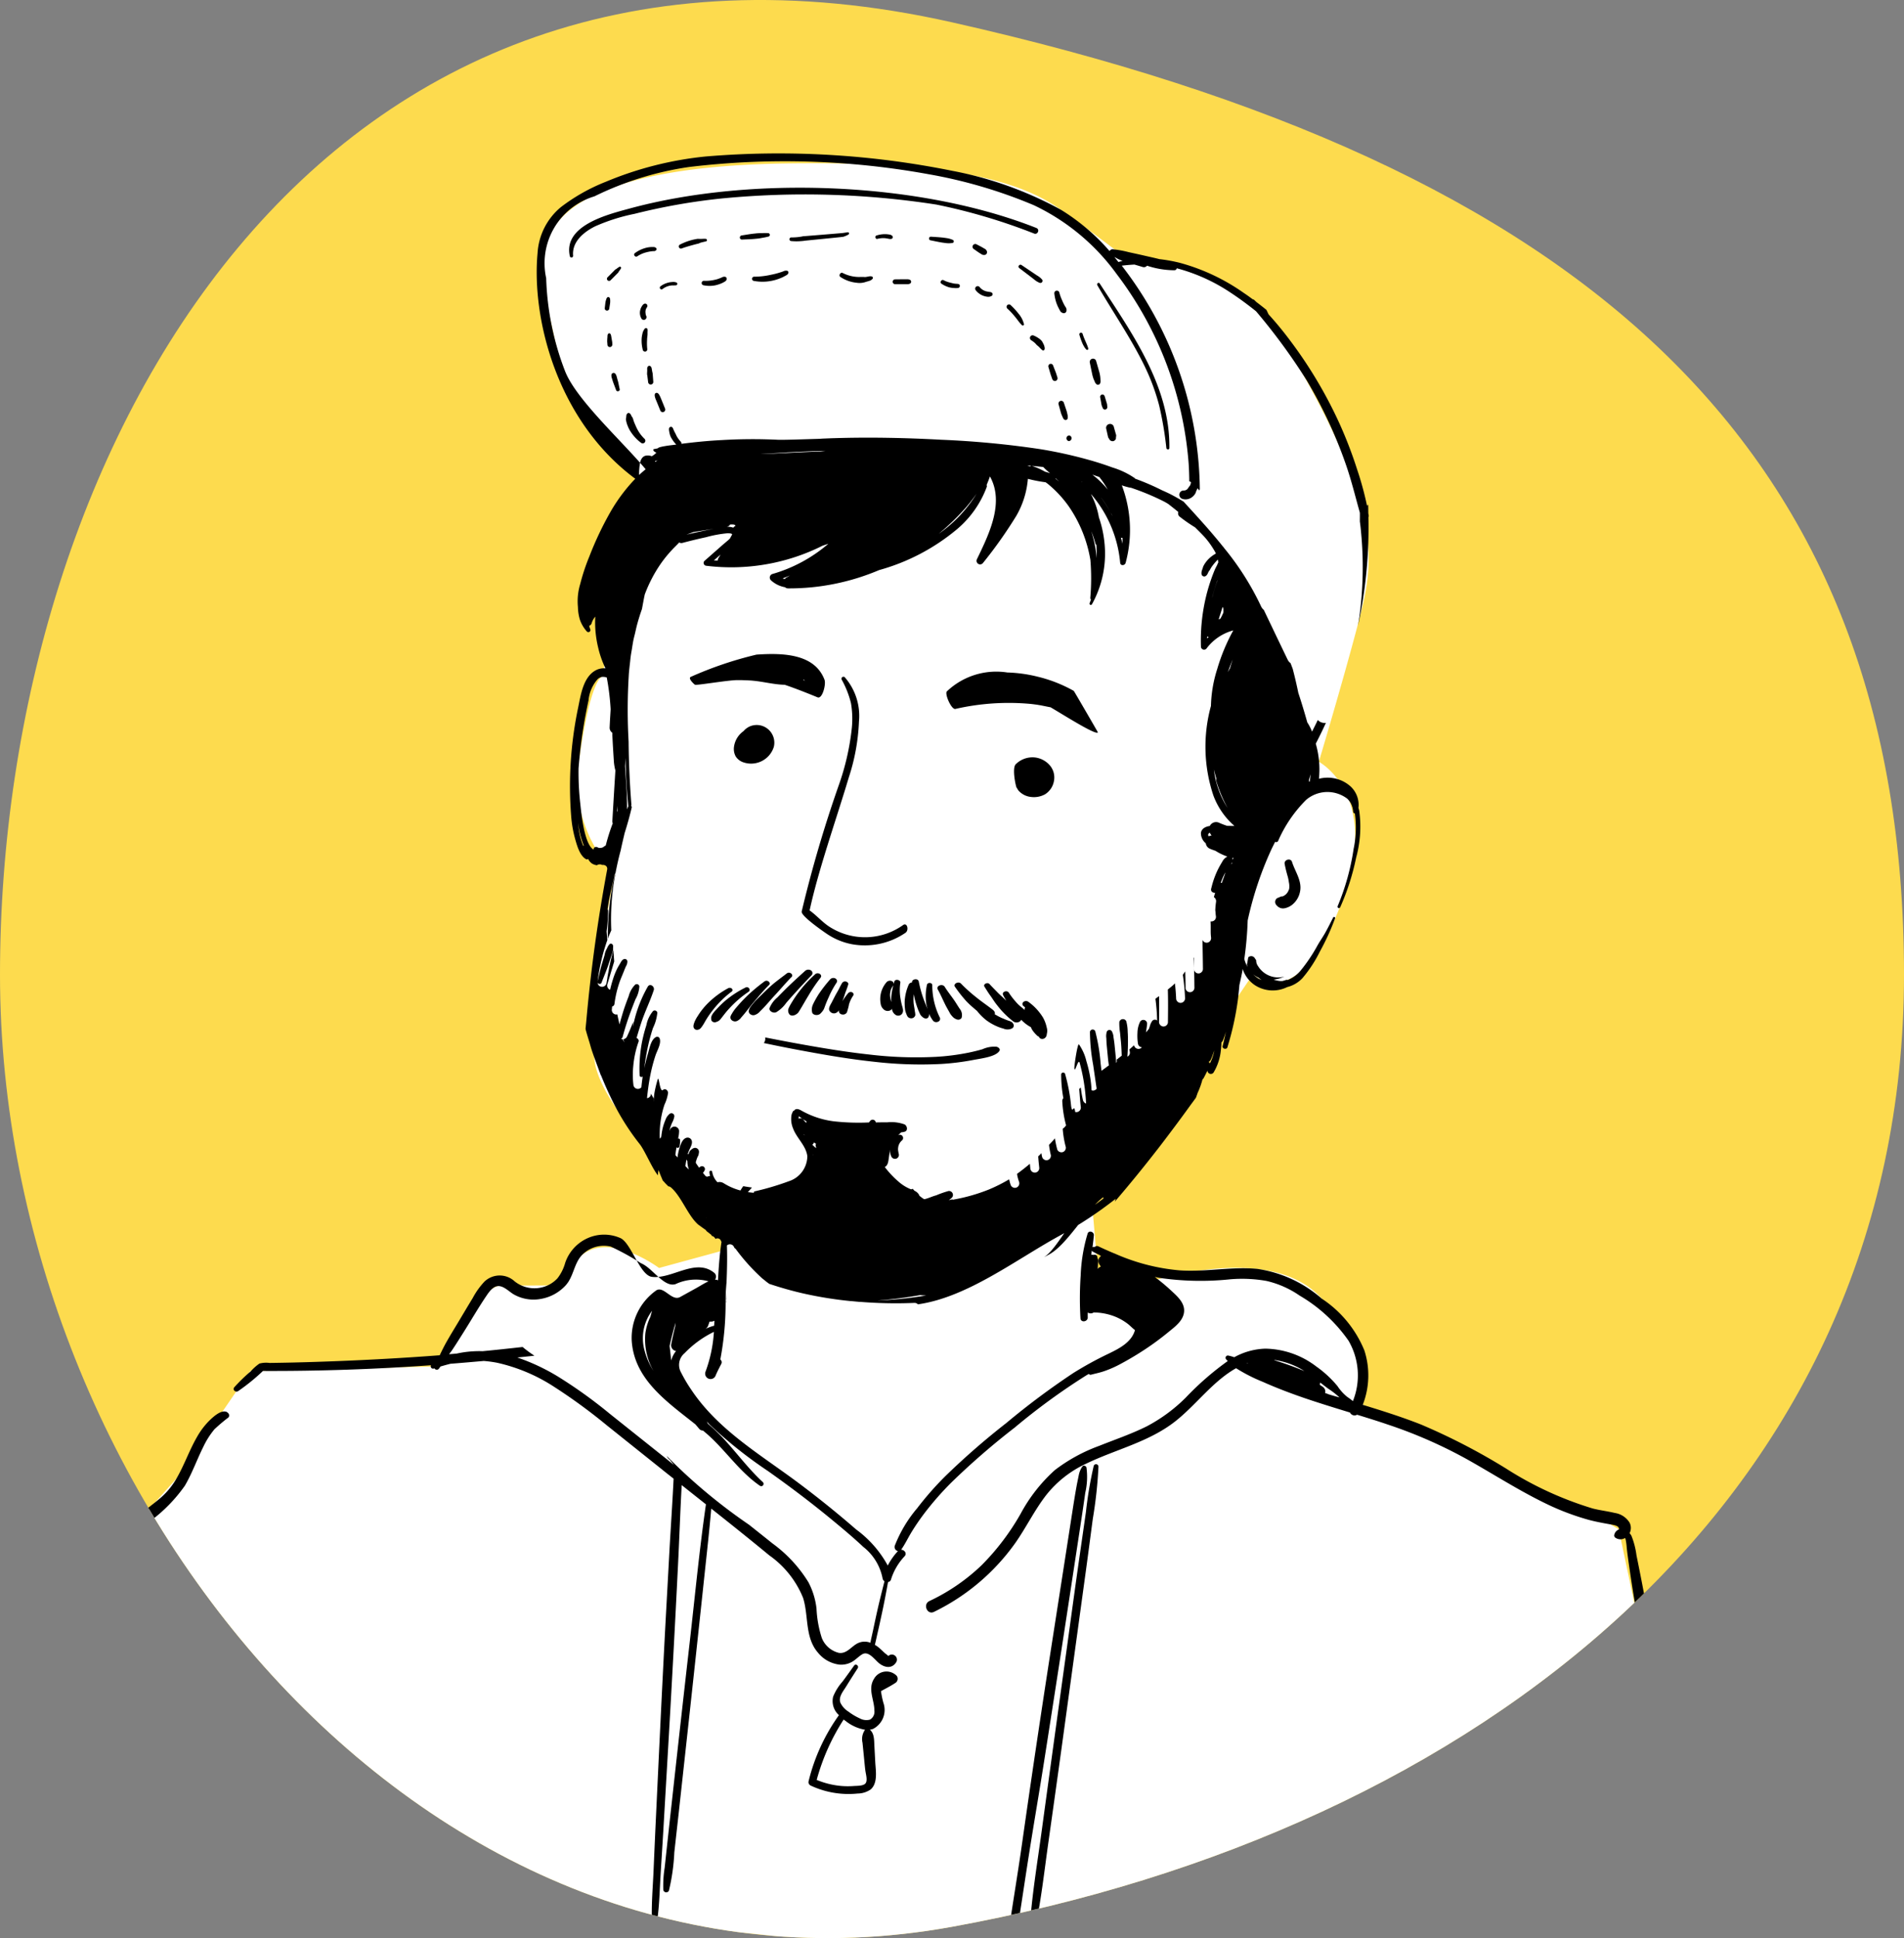
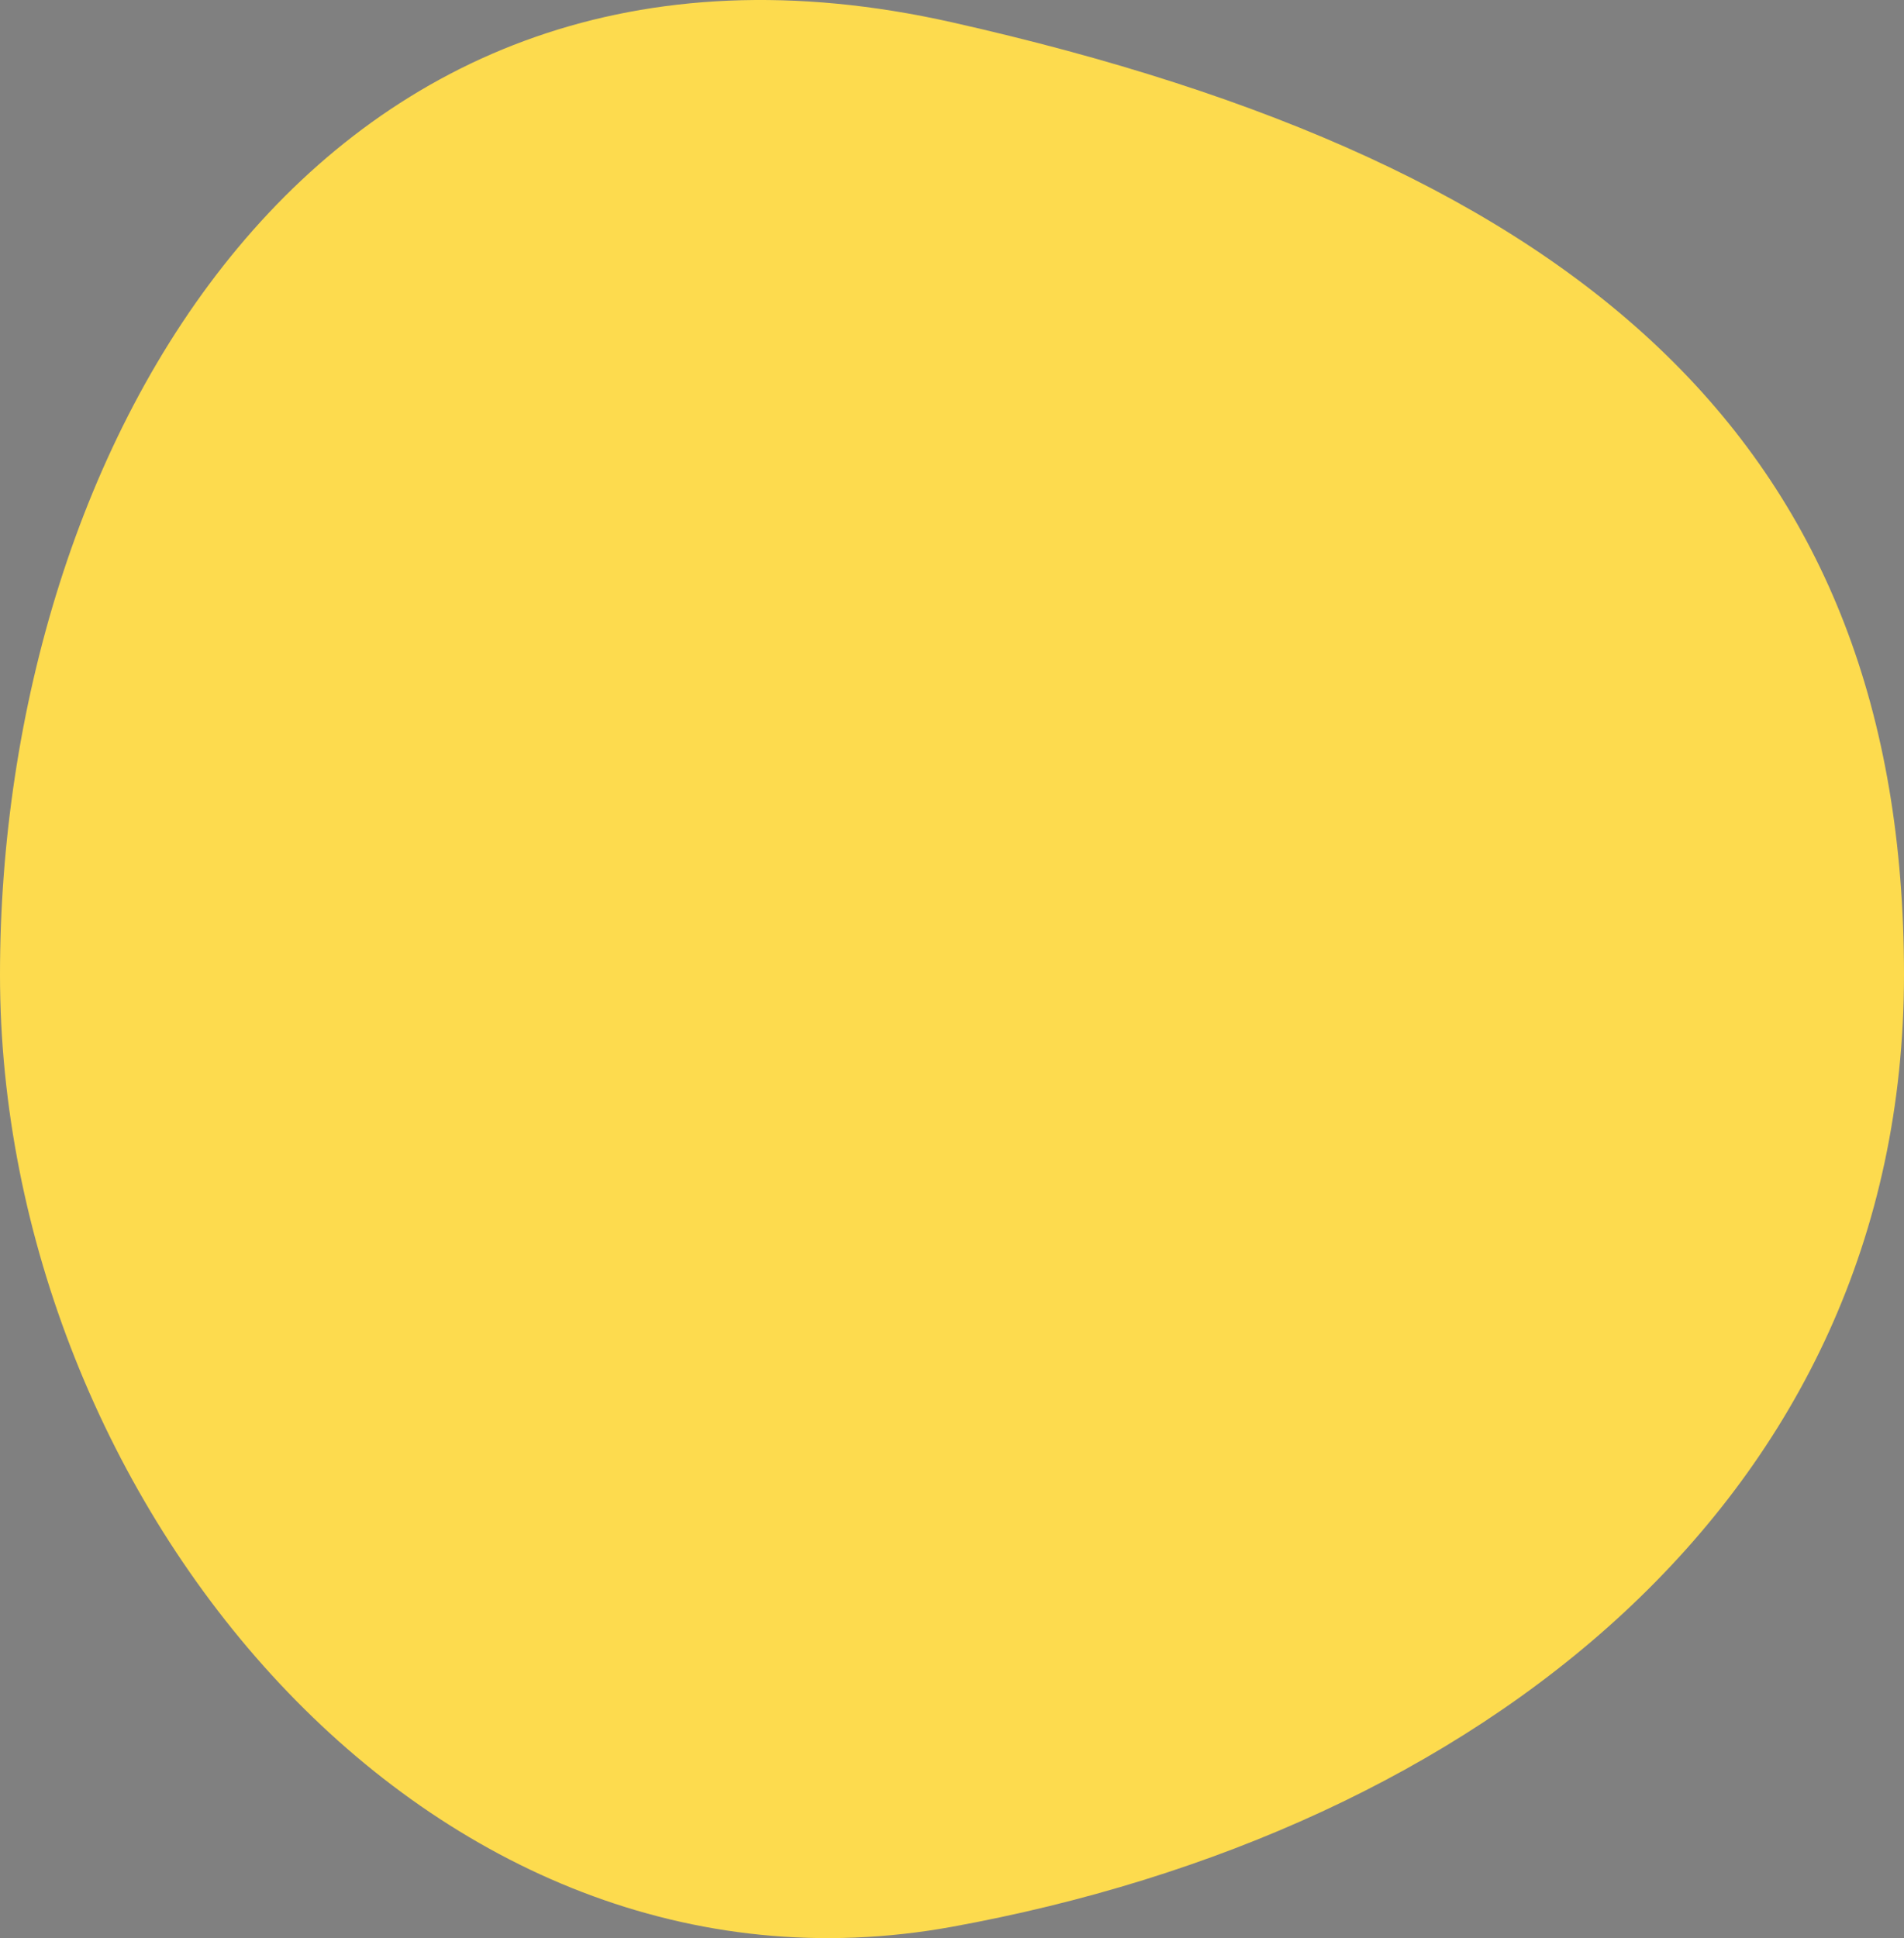
<svg xmlns="http://www.w3.org/2000/svg" width="120" height="122.12">
  <rect width="100%" height="100%" fill="#808080" stroke="none" />
  <defs>
    <clipPath id="member-jordan">
-       <path d="M60 0c40 9 60 26.863 60 60s-27 54-60 60S0 93.137 0 60 20-9 60 0Z" transform="translate(1165 4732)" fill="#fddb4e" />
-     </clipPath>
+       </clipPath>
  </defs>
  <path d="M60 1.406c40 9 60 26.863 60 60s-27 54-60 60-60-26.863-60-60 20-69 60-60Z" fill="#fddb4e" />
  <g transform="translate(-1165 -4730.594)" clip-path="url(#member-jordan)">
    <g>
      <path d="M1168 4838.622c.069-.743 5.327-11.737 5.327-11.737l2.81-3.146 4.634-6.753 11.96-.3s2.254-5.153 3.972-5.109 3.959-.006 3.959-.006-.489-.692 1.019-1.9c1.821-1.459 4.855.818 4.855.818l4.1-1.119-.184-1.979s-7.648-6.389-7.995-10.086 1.283-11.678 1.283-11.678a8.377 8.377 0 0 1-2.208-7.38c.7-4.842 1.383-4.992 1.383-4.992l.917-3.7.659-4.431.759-4.623s-4.234-3.684-5.284-8.523-1.428-5.065-.043-7.087 5.3-3.907 15.043-4.005 14.227 1.027 16.875 2.913 4.624 3.451 4.624 3.451 5.869-1.74 10.853 7.281 4.169 11.956 3.242 15.481-2.44 8.581-2.44 8.581 4.1 2.157 1.329 9.145-5.478 4.243-5.478 4.243l-6.393 9.392-3.853 3.886.46 5.289 2.7.993s8.013-2.884 11.405.864 2.6 6.7 2.6 6.7 6.952 3.359 8.12 4.216 4.34 1.649 5.059 1.965 2.951 1.67 2.951 1.67l5.312 25.048s-17.128 4.407-56.72.748-47.612-14.13-47.612-14.13Z" fill="#fff" />
      <path d="M1212.514 4748.295a2.963 2.963 0 0 0 1.691-.181 2.133 2.133 0 0 0 .246-.117c.084-.048.2-.092.231-.188a.117.117 0 0 0-.062-.153.389.389 0 0 0-.258.038 5.222 5.222 0 0 1-.759.211 4.947 4.947 0 0 1-1.056.124.134.134 0 0 0-.033.266Zm.938-2.8a.111.111 0 0 0-.028-.211 4.111 4.111 0 0 0-.415 0 3.273 3.273 0 0 0-.431.025c-.28.027-.558.078-.836.121a.13.13 0 0 0 .035.258c.282-.013.566-.018.846-.048a2.957 2.957 0 0 0 .41-.058 4.247 4.247 0 0 0 .419-.087Zm-2.957 2.58c-.051.023-.1.043-.157.063a1.751 1.751 0 0 1-.3.089 2.534 2.534 0 0 1-.655.062.141.141 0 0 0-.038.28 1.84 1.84 0 0 0 .75 0 2.322 2.322 0 0 0 .366-.117 1.355 1.355 0 0 0 .162-.081c.073-.041.14-.075.17-.158a.132.132 0 0 0-.1-.18.3.3 0 0 0-.198.042Zm10.439-2.449c.036.006.071.013.107.021a.412.412 0 0 0 .131 0 .112.112 0 0 0 .053-.2l-.047-.034a.264.264 0 0 0-.094-.033 1.357 1.357 0 0 0-.108-.019 1.6 1.6 0 0 0-.259-.012 1.737 1.737 0 0 0-.48.086c-.117.038-.064.242.057.211a1.575 1.575 0 0 1 .423-.048 1.753 1.753 0 0 1 .217.028Zm-5.226.138c.058-.012 2.389-.234 2.445-.252a1.723 1.723 0 0 0 .313-.134c.073-.039.052-.162-.04-.148l-.314.046c-.054.008-2.388.2-2.442.2s-.106.017-.158.026a3.472 3.472 0 0 1-.627.052.118.118 0 0 0-.129.1.116.116 0 0 0 .1.129 3.563 3.563 0 0 0 .685 0 1.564 1.564 0 0 0 .167-.019Zm16.084 4.376a.409.409 0 0 0 .087.123.5.5 0 0 0 .1.052.17.17 0 0 0 .171-.021.179.179 0 0 0 .066-.16.465.465 0 0 0 0-.064.341.341 0 0 0-.064-.136l-.037-.06-.009-.016-.009-.015a2.9 2.9 0 0 1-.132-.269c-.039-.089-.079-.177-.113-.268a6.898 6.898 0 0 1-.046-.132l-.022-.075-.007-.022a1.043 1.043 0 0 1-.008-.031.161.161 0 1 0-.319.044 2.746 2.746 0 0 0 .146.638 3.061 3.061 0 0 0 .126.281c.022.044.046.088.07.131Zm-9.5-1.935a.283.283 0 0 0-.108-.014h-.332l-.456.005a.156.156 0 0 0-.133.174.16.16 0 0 0 .174.132h.776a.346.346 0 0 0 .133-.035.134.134 0 0 0 0-.244Zm2.76-2.494a1.489 1.489 0 0 0-.344-.106c-.112-.016-.225-.035-.338-.046-.232-.022-.465-.035-.7-.051a.115.115 0 0 0-.03.227c.228.046.456.095.685.135.112.019.226.031.338.046a1.5 1.5 0 0 0 .36-.012.1.1 0 0 0 .025-.193Zm1.972.947h.037a.174.174 0 0 0 .136-.237.276.276 0 0 0-.109-.138l-.1-.056a4.584 4.584 0 0 0-.147-.085l-.31-.161a.173.173 0 0 0-.174.294l.286.2c.046.033.095.062.143.092l.072.046a.256.256 0 0 0 .162.045Zm-21.022-.222c.051-.008.1-.013.155-.017h.082a.259.259 0 0 0 .095-.041.111.111 0 0 0 0-.174.283.283 0 0 0-.179-.045c-.06 0-.121 0-.182.005a1.665 1.665 0 0 0-.349.071 2.039 2.039 0 0 0-.607.306c-.132.1.018.288.152.2a1.814 1.814 0 0 1 .536-.241 2.98 2.98 0 0 1 .293-.064Zm20.933 2.78a1.024 1.024 0 0 0 .272.073.415.415 0 0 0 .31-.064.119.119 0 0 0-.025-.2c.025.015-.016-.01-.02-.011a.2.2 0 0 0-.053-.017.444.444 0 0 1-.052-.008l-.111-.019c-.037-.005-.073-.015-.11-.022-.02 0 .028.009 0 0l-.025-.008-.056-.02a.949.949 0 0 1-.1-.048l-.023-.013c.012.007.016.01 0 0l-.049-.033a.972.972 0 0 1-.087-.072l-.019-.018c.01.01.012.012 0 0l-.043-.05a.158.158 0 1 0-.252.192 1.111 1.111 0 0 0 .439.338Zm-2.09-.512a1.373 1.373 0 0 0 .256.035 1.184 1.184 0 0 0 .285 0 .134.134 0 0 0 .109-.11.136.136 0 0 0-.008-.066.126.126 0 0 0-.1-.077c-.082-.013-.166-.011-.248-.024s-.149-.034-.235-.054a2.468 2.468 0 0 1-.209-.061 1.854 1.854 0 0 1-.229-.1c-.131-.066-.255.141-.131.222a1.725 1.725 0 0 0 .506.235Zm8.552 3.832c.028.036.056.083.1.1a.066.066 0 0 0 .089-.05.249.249 0 0 0-.027-.125c-.015-.042-.027-.085-.044-.125-.033-.08-.069-.158-.1-.236a4.3 4.3 0 0 1-.187-.481.106.106 0 0 0-.138-.056.108.108 0 0 0-.057.138 4.416 4.416 0 0 0 .173.495 1.931 1.931 0 0 0 .122.241 1.01 1.01 0 0 0 .065.099Zm-3.07-7.574c-7.362-2.919-18.016-3.317-25.679-1.22-1.326.362-4.165 1.052-3.734 2.991a.104.104 0 0 0 .206-.028c-.079-.887.681-1.5 1.4-1.855a11.933 11.933 0 0 1 2.475-.783 38.77 38.77 0 0 1 5.517-.97 54.15 54.15 0 0 1 13.512.389 36.731 36.731 0 0 1 6.154 1.825c.223.09.372-.259.145-.349Zm-11.347 3.447a1.209 1.209 0 0 0 .536-.034c.083-.031.172-.048.255-.078a.425.425 0 0 0 .226-.139.091.091 0 0 0-.036-.138c-.149-.056-.325.042-.48.028s-.3.005-.452-.005a2.287 2.287 0 0 1-.913-.246c-.145-.076-.286.159-.147.249a2.22 2.22 0 0 0 1.007.363Zm8.813 48.138a1.809 1.809 0 0 0-.873.159c-.284.082-.575.153-.871.214a14.44 14.44 0 0 1-2.048.264 24.627 24.627 0 0 1-4.165-.139c-1.441-.155-2.871-.391-4.293-.645-.775-.139-1.548-.288-2.319-.439a.445.445 0 0 1-.083.354q1.16.247 2.329.464c1.526.285 3.063.549 4.614.715a25.452 25.452 0 0 0 4.243.139 15.609 15.609 0 0 0 1.99-.247c.515-.1 1.447-.2 1.675-.582.063-.103-.046-.23-.203-.257Zm-24.44-47.233c-.092-.013-.129.082-.149.153a1.061 1.061 0 0 0-.048.191l-.041.346a.143.143 0 1 0 .284.038l.052-.344a1.187 1.187 0 0 0 .005-.2c-.005-.071-.015-.172-.107-.184Zm-.082 2.646c0 .066-.007.133 0 .2s.009.114.013.17a.155.155 0 0 0 .174.132.158.158 0 0 0 .132-.174c0-.056 0-.114-.01-.17l-.028-.162-.028-.162c-.01-.058-.024-.15-.079-.184a.088.088 0 0 0-.1 0 .242.242 0 0 0-.06.186Zm27.255-3.545a.134.134 0 0 0 .157-.2 1.173 1.173 0 0 0-.322-.263l-.318-.214-.658-.442c-.126-.085-.27.094-.147.188l.63.479.3.231a1.216 1.216 0 0 0 .354.221Zm-1.559 2.13c.073.091.144.183.214.276a2.023 2.023 0 0 0 .236.27.076.076 0 0 0 .12-.07 1.616 1.616 0 0 0-.342-.661 4.437 4.437 0 0 0-.51-.553.154.154 0 0 0-.214.026.156.156 0 0 0 .027.214 3.955 3.955 0 0 1 .465.498Zm-25.042-2.737a.3.3 0 0 0 .042-.045c.01-.014.022-.041.03-.054a2.391 2.391 0 0 0 .141-.205.075.075 0 0 0-.1-.1 2.081 2.081 0 0 0-.2.141c-.014.009-.037.019-.053.03a.385.385 0 0 0-.059.055l-.092.093-.353.354a.135.135 0 0 0 .023.189.14.14 0 0 0 .189-.023l.347-.349Zm1.583 2.928a.178.178 0 0 0 .134 0 .174.174 0 0 0 .092-.225.575.575 0 0 1-.035-.086v-.008a.43.43 0 0 1-.009-.049c0-.03-.006-.062-.009-.092V4750.218a.629.629 0 0 1 .013-.087v-.015a.293.293 0 0 1 .015-.041l.019-.045.01-.018a.258.258 0 0 0 .023-.037.174.174 0 0 0 .039-.094.143.143 0 0 0-.04-.115.133.133 0 0 0-.116-.041c-.1.013-.171.128-.218.212a.816.816 0 0 0-.083.231.712.712 0 0 0 .072.477.185.185 0 0 0 .089.091Zm.283 3.479.059.465a.163.163 0 1 0 .323-.044l-.036-.468a.5.5 0 0 0-.026-.137c0-.011 0-.011 0 0l-.006-.034-.009-.051-.021-.12a.406.406 0 0 0-.017-.07.5.5 0 0 0-.042-.069.12.12 0 0 0-.2.025.394.394 0 0 0-.026.08.365.365 0 0 0 0 .073v.122a1.734 1.734 0 0 0-.006.228Zm3.12-8.248c.035-.008.071-.015.106-.024a1.028 1.028 0 0 0 .108-.046c.123-.045.258-.062.384-.1.077-.022.054-.145-.02-.152-.141-.014-.281.01-.422 0a.661.661 0 0 0-.118 0l-.08.014a4.93 4.93 0 0 0-.211.044 3.716 3.716 0 0 0-.8.3.134.134 0 0 0 .1.248c.255-.094.517-.166.778-.238Zm-3.417 5.639a1.555 1.555 0 0 0-.054.338 2.318 2.318 0 0 0 .069.683.147.147 0 0 0 .161.122.144.144 0 0 0 .123-.161 3.651 3.651 0 0 1-.009-.609c0-.1.022-.206.027-.309v-.161a.634.634 0 0 0 0-.163.1.1 0 0 0-.172-.047.8.8 0 0 0-.149.307Zm-1.61 2.782-.033-.116a.422.422 0 0 0-.071-.128.138.138 0 0 0-.244.064.493.493 0 0 0 .011.163l.036.115c.025.079.047.159.077.237l.172.456c.046.121.253.07.224-.061l-.1-.475c-.026-.086-.052-.17-.072-.255Zm3.493-5.812a1.86 1.86 0 0 0 .237-.007.091.091 0 0 0 .023-.172.543.543 0 0 0-.274-.032 1.186 1.186 0 0 0-.258.04 1.358 1.358 0 0 0-.484.234.108.108 0 0 0 .131.171 1.115 1.115 0 0 1 .4-.2 1.188 1.188 0 0 1 .221-.034Zm4.764 27.85a1.086 1.086 0 0 0-.284.24 1.437 1.437 0 0 0-.591.946.99.99 0 0 0 .1.64.917.917 0 0 0 .428.355 1.5 1.5 0 0 0 1.977-.955 1.114 1.114 0 0 0-.381-1.127 1.1 1.1 0 0 0-1.253-.099Zm16.951 3.816a.885.885 0 0 0 .1.166 1.218 1.218 0 0 0 .777.4 1.456 1.456 0 0 0 .9-.169 1.237 1.237 0 0 0 .554-.82 1.174 1.174 0 0 0-.265-1.009 1.466 1.466 0 0 0-.96-.492 1.494 1.494 0 0 0-1.176.427c-.264.243.016 1.504.062 1.497Zm-16.648-6.758c.645.054 1.341.245 2.013.257.7.238 1.4.517 2.072.792.3.121.544-.825.435-1.111-.617-1.619-2.565-1.7-4.284-1.581a23.368 23.368 0 0 0-4.15 1.405c-.191.1.256.5.271.49.024.067 2.078-.289 2.674-.289h.2c.252.007.509.015.765.035Zm3.2-.072c.029.025.063.043.09.069l-.111-.038a.289.289 0 0 0 .019-.031Zm2.019 18.841a.276.276 0 0 0-.336.044 8.923 8.923 0 0 0-.736.949c-.1.16-.194.323-.281.489a2.021 2.021 0 0 0-.113.253.784.784 0 0 0-.017.363c.018.221.389.264.534.1a1.167 1.167 0 0 0 .2-.254c.04-.084.069-.172.1-.257q.09-.242.2-.477a5.8 5.8 0 0 1 .5-.935.183.183 0 0 0-.053-.275Zm-13.214-35.225a1.682 1.682 0 0 0 .117.415 1.891 1.891 0 0 0 .2.379 2.739 2.739 0 0 0 .637.674.167.167 0 0 0 .206-.264 2.363 2.363 0 0 1-.447-.6c-.061-.117-.112-.239-.164-.36a2.409 2.409 0 0 1-.071-.184.784.784 0 0 0-.086-.225.324.324 0 0 0-.037-.038s0 0 0-.01a.674.674 0 0 0-.04-.081c-.037-.07-.1-.142-.188-.11a.192.192 0 0 0-.1.169.536.536 0 0 0-.009.088v.021a.413.413 0 0 0-.02.126Zm11.917 34.962a7.878 7.878 0 0 0-1.562 1.931 1.555 1.555 0 0 0-.122.266.407.407 0 0 0 .071.323c.172.181.488 0 .584-.153.213-.336.4-.682.609-1.021a10.122 10.122 0 0 1 .767-1.134c.154-.195-.17-.39-.349-.212Zm-.264-.258a.311.311 0 0 0-.373.049c-.4.361-.8.726-1.182 1.1q-.281.279-.554.563a1.7 1.7 0 0 0-.494.671c-.043.183.23.345.426.256a2.044 2.044 0 0 0 .626-.586 45.702 45.702 0 0 1 1.606-1.748.2.2 0 0 0-.057-.305Zm-4.114 1.085a6.292 6.292 0 0 0-1.287.84 6.067 6.067 0 0 0-.507.494c-.15.164-.414.419-.369.64a.2.2 0 0 0 .052.154.25.25 0 0 0 .205.061l.056-.014c.033-.011.039-.016.017-.014a.434.434 0 0 0 .166-.076 1.017 1.017 0 0 0 .146-.161c.16-.206.315-.413.5-.608a6.888 6.888 0 0 1 1.218-1.053c.155-.108-.012-.358-.201-.263Zm2.9-.66c.148-.15-.12-.367-.293-.234-.377.292-.773.571-1.117.891-.167.156-.332.315-.494.475s-.346.328-.492.505-.4.448-.261.648a.315.315 0 0 0 .305.116.747.747 0 0 0 .375-.249c.336-.32.619-.678.933-1.013.352-.376.677-.771 1.04-1.139Zm-3.786.928c.167-.125-.031-.322-.214-.221a5.476 5.476 0 0 0-1.409 1.084 4.481 4.481 0 0 0-.51.675 2.025 2.025 0 0 0-.2.372c-.049.136-.116.305 0 .425a.227.227 0 0 0 .2.061c.168-.028.228-.143.308-.256s.146-.245.22-.367a6.076 6.076 0 0 1 .44-.632 6.355 6.355 0 0 1 1.163-1.144Zm2.369-.427c.145-.145-.118-.357-.286-.227a11.245 11.245 0 0 0-1.017.839 10.23 10.23 0 0 0-.854.917 2.827 2.827 0 0 0-.19.285c-.072.117-.133.232-.049.358a.319.319 0 0 0 .347.108.67.67 0 0 0 .3-.241c.286-.313.52-.658.8-.978.303-.358.606-.723.947-1.061Zm4.834.416c.056-.151.113-.3.156-.456.023-.081-.064-.163-.153-.18a.221.221 0 0 0-.237.1c-.081.133-.148.27-.218.407s-.153.267-.223.4l-.21.409c-.07.137-.209.34-.157.488a.317.317 0 0 0 .475.149.38.38 0 0 0 .14-.154c0 .014-.009.027-.01.041a.226.226 0 0 0 .2.235.28.28 0 0 0 .31-.133 5.05 5.05 0 0 0 .09-.313c.011-.046.024-.091.031-.137 0-.008.014-.063 0-.025l.022-.068a2.083 2.083 0 0 1 .24-.494.141.141 0 0 0-.038-.215.214.214 0 0 0-.258.034 3.6 3.6 0 0 0-.374.523l.069-.186c.052-.137.09-.282.143-.425Zm-12.021-37.448a.9.9 0 0 0 .037.115l.1.24.195.481a.162.162 0 0 0 .3-.124l-.195-.48-.1-.241a1.2 1.2 0 0 0-.054-.108.609.609 0 0 0-.044-.078.463.463 0 0 0-.059-.057.124.124 0 0 0-.2.081.4.4 0 0 0 0 .084.7.7 0 0 0 .02.087Zm31.78.548a21.89 21.89 0 0 1 .447 2.657c.014.1.186.11.188 0 .056-3.89-2.367-7.263-4.392-10.377-.066-.1-.205.012-.147.112.985 1.7 2.127 3.343 2.985 5.112a13.469 13.469 0 0 1 .92 2.496Zm-3.794-2.184q-.095-.337-.194-.675a.206.206 0 0 0-.393.107c.046.23.092.46.141.689a2.226 2.226 0 0 0 .1.367c.022.053.047.1.07.156a.377.377 0 0 0 .118.175.148.148 0 0 0 .223-.058.369.369 0 0 0 .022-.2c0-.057-.006-.115-.01-.172a2.145 2.145 0 0 0-.076-.389Zm.446 1.877-.1-.323a.145.145 0 0 0-.278.075l.061.334a1.285 1.285 0 0 0 .04.2c.019.054.043.106.065.159a.148.148 0 0 0 .175.084.15.15 0 0 0 .108-.161c-.005-.057-.007-.116-.015-.172a.749.749 0 0 0-.034-.114Zm-5.967 39.113a1.315 1.315 0 0 0-.223-.085c-.116-.042-.228-.092-.341-.139l-.065-.027-.025-.01-.023-.012c-.052-.025-.1-.051-.155-.078-.077-.042-.152-.086-.227-.13 0-.011.012-.018.013-.029.015-.162-.126-.245-.252-.343-.273-.21-.632-.456-.909-.683a9.627 9.627 0 0 1-.976-.875c-.151-.162-.511.01-.381.2a8.9 8.9 0 0 0 .708.9 5.442 5.442 0 0 0 .412.39c.087.076.176.153.268.227a3.389 3.389 0 0 0 .6.6 3.349 3.349 0 0 0 .7.395 2.526 2.526 0 0 0 .368.123.639.639 0 0 0 .549-.013.205.205 0 0 0 .1-.211.338.338 0 0 0-.14-.198Zm-3.536-19.716a15.066 15.066 0 0 1 4.756-.315c.135.013.269.035.4.05.088.017.176.029.264.046.2.039.389.081.579.115.856.5 2.888 1.794 2.984 1.578-.111-.2-1.452-2.513-1.521-2.612a8.855 8.855 0 0 0-2.243-.886 8.976 8.976 0 0 0-1.944-.273 4.518 4.518 0 0 0-3.813 1.192c-.149.163.291 1.163.539 1.105Zm5.753 20.055a2.177 2.177 0 0 0-.234-.616 3.416 3.416 0 0 0-.94-1 .255.255 0 0 0-.31.041.166.166 0 0 0 .045.257c.032.025.055.055.084.081a.166.166 0 0 0-.033.133l.005.02c-.035-.029-.065-.053-.1-.087-.084-.073-.185-.154-.261-.22a2.344 2.344 0 0 1-.236-.253 4.09 4.09 0 0 1-.4-.528c-.117-.189-.462-.061-.367.139.059.124.132.243.2.365l-.056-.055c-.159-.165-.342-.313-.5-.478s-.34-.343-.5-.52c-.127-.137-.418.005-.318.164.122.191.236.382.372.567s.265.408.426.6a5.348 5.348 0 0 0 1.042 1.04.37.37 0 0 0 .385-.009.282.282 0 0 0 .092-.11c.048.043.088.092.138.133a2.522 2.522 0 0 0 .328.249c.044.027.094.057.144.083.026.054.046.11.077.161a2.03 2.03 0 0 0 .334.388.3.3 0 0 0 .089.045.327.327 0 0 0 .085.113.265.265 0 0 0 .274-.006.3.3 0 0 0 .13-.182c.01-.044.019-.118.025-.141a.658.658 0 0 0 .014-.21 1.294 1.294 0 0 0-.033-.164Zm-8.922-1.1a1.381 1.381 0 0 0 .088.285c.042.117.1.234.264.251a.261.261 0 0 0 .292-.2 1.244 1.244 0 0 0-.033-.257c-.016-.176-.062-.35-.075-.528a2.726 2.726 0 0 1 .012-.526c.026.128.05.256.084.382a5.469 5.469 0 0 0 .182.57q.05.126.108.249a.519.519 0 0 0 .17.225.361.361 0 0 0 .2.1.194.194 0 0 0 .159-.059.314.314 0 0 0 .055-.25 2.168 2.168 0 0 0 .268.463.272.272 0 0 0 .315.042.19.19 0 0 0 .1-.255 4.584 4.584 0 0 1-.477-2.032c.014-.181-.3-.207-.335-.028a3.357 3.357 0 0 0-.049 1.16 3.432 3.432 0 0 0 .091.37l-.032-.08c-.072-.178-.149-.356-.214-.536a7.292 7.292 0 0 1-.311-1.124c-.044-.23-.45-.167-.428.061a.228.228 0 0 0-.2.118 3.035 3.035 0 0 0-.26 1.064 3.137 3.137 0 0 0 .027.531Zm-.679-1.777c-.018.059-.029.118-.044.177a.181.181 0 0 0-.09-.193.288.288 0 0 0-.347.046 1.615 1.615 0 0 0-.381 1.361.583.583 0 0 0 .25.408.379.379 0 0 0 .386 0 .242.242 0 0 0 .074-.094.517.517 0 0 0 .242.4.3.3 0 0 0 .413-.1c.1-.171.014-.363-.031-.536a5.268 5.268 0 0 1-.093-.463 3.076 3.076 0 0 1 0-.934c.029-.179-.321-.26-.378-.076Zm-.2 1.245-.012-.037a1.53 1.53 0 0 1-.059-.322.029.029 0 0 1 0-.01v-.039c0-.031 0-.063.006-.094a1.288 1.288 0 0 1 .034-.184s.011-.036 0-.016.017-.04.017-.039a1.33 1.33 0 0 1 .036-.077 1.053 1.053 0 0 1 .09-.15.244.244 0 0 0 .031-.062 4.129 4.129 0 0 0-.139.816c0 .085.007.171.01.257Zm14.165-35.73-.02-.072-.04-.142-.08-.286a.249.249 0 0 0-.132-.133.257.257 0 0 0-.162-.009.245.245 0 0 0-.182.272l.065.289.032.145.015.066a.342.342 0 0 0 .042.111.214.214 0 0 0 .024.028.454.454 0 0 0 .043.077.239.239 0 0 0 .239.085.228.228 0 0 0 .157-.163.261.261 0 0 0 0-.079c0-.014.01-.027.013-.042a.332.332 0 0 0-.012-.151Zm-10.3 36.692a.645.645 0 0 0 .285.182.247.247 0 0 0 .288-.1.627.627 0 0 0-.125-.585c-.1-.151-.191-.3-.29-.453-.2-.3-.448-.6-.645-.919-.141-.225-.57-.068-.439.167.18.319.323.659.483.98.079.157.171.31.256.465a.961.961 0 0 0 .187.259Zm20.847-7.582a.536.536 0 0 0-.281.082.272.272 0 0 0-.219.2.3.3 0 0 0 .1.306.506.506 0 0 0 .486.168 1.128 1.128 0 0 0 .45-.2 1.384 1.384 0 0 0 .516-.823c.158-.679-.308-1.283-.5-1.9-.083-.263-.509-.142-.464.126a8.231 8.231 0 0 0 .2.816c.033.12.051.247.072.37a1.13 1.13 0 0 1 .017.347c0 .027-.009.054-.015.08l-.008.014c-.021.046-.039.093-.063.138l-.019.029c-.016.023-.033.045-.05.066s-.036.041-.055.061l-.01.007c-.022.018-.141.1-.069.059-.026.015-.054.025-.081.038Zm-24.185 15.562c.007-.008.01-.023 0-.004Zm-6.165-14.6c-.053.257 1.159 1.117 1.6 1.416a4.228 4.228 0 0 0 1.579.646 4.548 4.548 0 0 0 3.357-.719c.244-.161.112-.665-.133-.5a4.136 4.136 0 0 1-4.6.151c-.471-.286-.848-.738-1.292-1.056h-.013c.557-2.587 1.719-5.858 2.47-8.387a12.887 12.887 0 0 0 .641-3.519 3.7 3.7 0 0 0-.9-2.8.126.126 0 0 0-.193.147 6.009 6.009 0 0 1 .589 1.489 5.871 5.871 0 0 1 .057 1.543 15.736 15.736 0 0 1-.811 3.589 79.854 79.854 0 0 0-2.351 7.995Zm15.189-35.358a.087.087 0 0 0 .11-.044.24.24 0 0 0 .008-.152.641.641 0 0 0-.042-.147 1.307 1.307 0 0 0-.058-.119.731.731 0 0 0-.086-.142 1.08 1.08 0 0 0-.231-.189 1.558 1.558 0 0 0-.271-.143.17.17 0 0 0-.222.089.174.174 0 0 0 .088.221c-.006 0-.007 0 0 0l.024.016.049.033c.033.024.066.05.1.077l.044.039.021.02.08.09c.027.029.078.069.117.1l.045.042.019.021q.049.054.1.1s.027.026.009.008l.029.03a.16.16 0 0 0 .067.045Zm.486 1.47c.02.067.044.132.068.2.033.089.056.213.156.248a.164.164 0 0 0 .187-.048.194.194 0 0 0 .039-.135.564.564 0 0 0-.026-.085l-.031-.1c-.022-.069-.043-.138-.069-.2l-.159-.408a.157.157 0 0 0-.2-.085.162.162 0 0 0-.085.205Zm.842 1.815a.176.176 0 0 0-.228-.094.181.181 0 0 0-.094.228l.131.474a1.584 1.584 0 0 0 .079.222l.049.107a.428.428 0 0 0 .04.081.4.4 0 0 0 .059.058.128.128 0 0 0 .132.017.137.137 0 0 0 .08-.1.678.678 0 0 0-.022-.268 1.745 1.745 0 0 0-.069-.258Zm.3 2.429a.179.179 0 0 0 .048-.354.179.179 0 0 0-.049.351Zm37.117 77.36c-.341-1.925-.668-3.859-1.047-5.778q-.135-.686-.274-1.372a5.076 5.076 0 0 0-.315-1.225.768.768 0 0 0-.121-.171.73.73 0 0 0 0-.664 1.32 1.32 0 0 0-.928-.61c-.459-.111-.93-.164-1.39-.281a21.8 21.8 0 0 1-5.46-2.514 39.564 39.564 0 0 0-5.367-2.778c-1.2-.473-2.435-.863-3.671-1.241a5.1 5.1 0 0 0 .1-3.432 7.157 7.157 0 0 0-2.693-3.265 7.864 7.864 0 0 0-4.067-1.87c-1.631-.152-3.259.21-4.892.094a12.769 12.769 0 0 1-4.1-1.067h-.008c-.012-.007-.025-.009-.037-.015q-.486-.205-.97-.433a.191.191 0 0 0-.225.045.274.274 0 0 1-.027-.007.155.155 0 0 0-.115.023c.034-.251.065-.5.086-.755.018-.219-.313-.337-.392-.108a10.42 10.42 0 0 0-.438 2.645 20.981 20.981 0 0 0-.013 2.689c.017.3.471.232.459-.063-.005-.1 0-.2 0-.3a.325.325 0 0 0 .371 0 3.7 3.7 0 0 1 1.424.291 3.44 3.44 0 0 1 .715.417c.159.121.3.278.461.4v.018c-.218.757-1 1.152-1.657 1.47a22.29 22.29 0 0 0-2.219 1.216 47.947 47.947 0 0 0-4.231 3.156 47.147 47.147 0 0 0-3.783 3.29 19.712 19.712 0 0 0-1.831 2.075 8.307 8.307 0 0 0-1.416 2.373.266.266 0 0 0 .206.33l-.013.009a4.077 4.077 0 0 0-.632.9 6.913 6.913 0 0 0-1.987-2.268q-1.8-1.563-3.707-2.985c-2.378-1.771-5.006-3.3-6.688-5.822a9.475 9.475 0 0 1-.65-1.1.959.959 0 0 1 .23-1.208 6.467 6.467 0 0 1 1.845-1.34 8.773 8.773 0 0 1-.532 2.519.341.341 0 0 0 .626.267c.112-.274.245-.524.38-.785a.217.217 0 0 0-.07-.259 19.1 19.1 0 0 0 .332-3.838c.007-.327.021-.654.034-.982.012-.051-.016 1.292 0 1.241a.305.305 0 0 0-.022-.2c.051-1.136.113-2.276.072-3.408a.281.281 0 0 1 .444.091c.01.024.024.047.036.071a.292.292 0 0 1 .087.076 12.513 12.513 0 0 0 1.648 1.828c.149.12.3.245.453.354.721.24 1.452.449 2.2.617a24.471 24.471 0 0 0 2.932.469h-.007.049c.178.018.356.037.534.051h.05a28.347 28.347 0 0 0 3.387.063.284.284 0 0 1 .224.09c3.115-.437 6.184-2.822 8.924-4.318a25.243 25.243 0 0 0 3.546-2.337c-.022.061-.041.123-.061.185q1.374-1.6 2.663-3.262l.006-.006c.332-.427.657-.858.981-1.29q.558-.742 1.1-1.495c.083-.115.169-.228.252-.343.037-.051.075-.1.111-.152.038-.1.071-.2.107-.3a5.036 5.036 0 0 0 .307-.856.21.21 0 0 0 .067-.071c.086-.158.164-.318.246-.477a.569.569 0 0 0 .018.076.213.213 0 0 0 .362.048 3.348 3.348 0 0 0 .469-1.452 3.9 3.9 0 0 0 .032-.453.342.342 0 0 0 .095-.129 5.12 5.12 0 0 0 .187-.553c-.061.3-.128.61-.207.912-.043.167.246.248.3.081a18.235 18.235 0 0 0 .673-3.088c.031-.274.06-.556.084-.841.078-.336.151-.673.212-1.014a1.2 1.2 0 0 0 .069.2 1.958 1.958 0 0 0 .658.8 2.067 2.067 0 0 0 2.075.145 1.955 1.955 0 0 0 .971-.575 8.142 8.142 0 0 0 1.085-1.659 15.206 15.206 0 0 0 .959-2.092.066.066 0 0 0-.122-.052c-.154.3-.305.61-.47.908s-.348.555-.511.84a10.249 10.249 0 0 1-1.033 1.548 2.011 2.011 0 0 1-.851.636.212.212 0 0 0-.145.01c-.057.024-.12.034-.179.053a1.109 1.109 0 0 1-.173 0 1.852 1.852 0 0 1-.388-.087 2.372 2.372 0 0 0 .681-.192 1.485 1.485 0 0 1-1.664-.662.566.566 0 0 1-.115-.363c-.033-.05-.067-.1-.1-.152a.265.265 0 0 0-.4-.033c-.028.153-.054.307-.085.459a.949.949 0 0 0 .054.153 1.592 1.592 0 0 1-.217-.513 22.244 22.244 0 0 0 .211-2.422 21.765 21.765 0 0 1 1.458-4.4c.086-.188.182-.372.273-.558a.133.133 0 0 0 .188-.054 8.343 8.343 0 0 1 1.767-2.591 2.066 2.066 0 0 1 2.6-.065 1.522 1.522 0 0 1 .2.256 1.368 1.368 0 0 1 .162.547.119.119 0 0 0 .108.119 6.538 6.538 0 0 1-.078 2.228 15.007 15.007 0 0 1-1.007 3.614.088.088 0 0 0 .162.069 15.3 15.3 0 0 0 1.005-3.134 7.372 7.372 0 0 0 .191-2.957c-.013-.058-.031-.113-.048-.168a1.588 1.588 0 0 0-.494-1.352 2.176 2.176 0 0 0-1.667-.543 2.124 2.124 0 0 0-.329.06 5.811 5.811 0 0 0-.2-2.212q.336-.648.638-1.31a.6.6 0 0 1-.511-.182c-.114.247-.241.489-.361.734a3.039 3.039 0 0 0-.3-.584 41.765 41.765 0 0 0-.565-1.861 28.946 28.946 0 0 0-.354-1.517c-.046-.117-.09-.235-.135-.354a.592.592 0 0 1-.181-.214l-.3-.624c-.4-.831-.8-1.669-1.2-2.505v-.008a.6.6 0 0 1-.175-.223 17.539 17.539 0 0 0-2.338-3.688l-.006-.013c-.033-.041-.069-.08-.1-.121q-.534-.66-1.1-1.3l-.185-.207q-.493-.551-.994-1.095l-.16-.176a11.52 11.52 0 0 0-.887-.5 15.616 15.616 0 0 0-.49-.226 15.335 15.335 0 0 0-1.677-.722.388.388 0 0 0-.039-.044 5.094 5.094 0 0 0-1.388-.661q-.739-.271-1.5-.483a27.986 27.986 0 0 0-3.066-.676 58.214 58.214 0 0 0-6.225-.59c-2.25-.123-4.5-.168-6.74-.1-.225.005-.449.017-.673.025-.042 0-.137.008-.261.016-1.039.03-2.306.079-2.675.058a33.077 33.077 0 0 0-3.492.022c-.851.043-1.7.127-2.544.235a.139.139 0 0 0-.028-.124 1.927 1.927 0 0 1-.149-.177q-.031-.043-.06-.087l-.03-.048-.014-.024c.019.033 0 0 0 0-.042-.077-.073-.16-.118-.236.02.034-.006-.011-.011-.021l-.026-.051a4.497 4.497 0 0 1-.047-.1c-.036-.088-.076-.233-.2-.2s-.1.174-.086.269a2.048 2.048 0 0 0 .057.254 1 1 0 0 0 .113.229 1.967 1.967 0 0 0 .279.363c-.21.029-.422.049-.632.083-.372.062-.494.1-.535.154a4 4 0 0 1-.269.054c-.043.082.037.153.181.22a1.1 1.1 0 0 1-.29.224.658.658 0 0 0-.266-.047c-.285 0-.412.2-.472.458q.189.213.354.411a7.445 7.445 0 0 0-.413.357 4.2 4.2 0 0 1 .059-.768c-1.527-1.727-4.11-4.139-4.737-5.8a17.671 17.671 0 0 1-1.179-5.833 4.395 4.395 0 0 1 3.037-5.152 20.04 20.04 0 0 1 5.966-1.85 50.6 50.6 0 0 1 15.094.454 30.683 30.683 0 0 1 6.64 1.954 13.675 13.675 0 0 1 5.212 4.329 22.548 22.548 0 0 1 4.539 11.9c.029.387.04.775.044 1.164a.863.863 0 0 1 .109.057l-.018.088-.007.031a.576.576 0 0 1-.028.072.3.3 0 0 1-.015.031c-.008.008-.02.011-.025.021l-.019.031-.018.028a.815.815 0 0 1-.053.066.182.182 0 0 0-.03.056l-.015.013a.952.952 0 0 1-.061.044l-.027.013a.526.526 0 0 1-.069.027h-.029a.546.546 0 0 1-.09.007.269.269 0 0 0-.231.231.276.276 0 0 0 .161.284.665.665 0 0 0 .662-.117.739.739 0 0 0 .215-.277.4.4 0 0 0 .013-.064.994.994 0 0 0 .087-.2l.126.137a.335.335 0 0 0 .025-.136 23.366 23.366 0 0 0-3.889-12.593 23.118 23.118 0 0 0-1.029-1.435c.267-.031.532-.055.8-.069.171.052.342.1.515.153a.248.248 0 0 0 .277-.081 5.533 5.533 0 0 0 1.729.286.147.147 0 0 0 .143-.124 11.268 11.268 0 0 1 3.4 1.539c.556.365 1.087.761 1.6 1.171a38.133 38.133 0 0 1 3.181 4.337 28.643 28.643 0 0 1 2.508 5.4c.334.972.573 1.965.852 2.951.006.185 0 .371 0 .557.036.256.064.514.085.771a23.018 23.018 0 0 1-.2 5.8 29.209 29.209 0 0 0 .655-6.836.221.221 0 0 0 .017-.113c-.006-.044-.016-.088-.023-.132-.006-.185 0-.371-.013-.556a.468.468 0 0 1-.069.072 20.258 20.258 0 0 0-.627-2.295 26.89 26.89 0 0 0-1.116-2.9 27.971 27.971 0 0 0-3.088-5.192 21.922 21.922 0 0 0-1.373-1.669c-.045-.095-.091-.188-.135-.283-.213-.172-.428-.34-.646-.506-.043-.04-.082-.082-.126-.121a.152.152 0 0 0-.089-.038c-.186-.137-.372-.275-.563-.4a12.793 12.793 0 0 0-4.011-1.894 9.553 9.553 0 0 0-1.305-.238c-.316-.08-.636-.148-.954-.222s-.662-.147-.993-.22a6.785 6.785 0 0 0-1-.182.219.219 0 0 0-.2.116 13.243 13.243 0 0 0-3.059-2.6 23.218 23.218 0 0 0-6.837-2.454 55.139 55.139 0 0 0-15.545-.908 21.945 21.945 0 0 0-6.322 1.6 11.675 11.675 0 0 0-2.818 1.592 4.072 4.072 0 0 0-1.47 2.9c-.378 4.072 1.186 10.523 6.158 14.215a10.686 10.686 0 0 0-1.573 2.105 20.888 20.888 0 0 0-1.32 2.788 12.967 12.967 0 0 0-.576 1.734 3.781 3.781 0 0 0-.145 1.459 2.9 2.9 0 0 0 .126.8 2.176 2.176 0 0 0 .43.73.131.131 0 0 0 .224-.129 1.7 1.7 0 0 1-.072-.223.237.237 0 0 0 .154-.157 1.149 1.149 0 0 1 .232-.421 6.694 6.694 0 0 0 .173 1.916 6.279 6.279 0 0 0 .467 1.343 1.112 1.112 0 0 0-.576.106c-.832.415-.98 1.589-1.149 2.392a24.119 24.119 0 0 0-.437 6.792 7.486 7.486 0 0 0 .269 1.521c.115.4.285 1 .674 1.217a.1.1 0 0 0 .123-.024.79.79 0 0 0 .238.289.728.728 0 0 0 .324.114.305.305 0 0 1 .324-.017c.17-.026.359.078.318.295q-.892 4.757-1.318 9.58c-.014.146-.03.291-.042.437v.029c.072.289.165.573.251.859.039.132.074.265.116.4.068.212.143.42.218.63l.3.813c.026.064.046.129.072.193h.008c.242.594.5 1.179.785 1.744a15.125 15.125 0 0 0 1.638 2.577c.335.4.826 1.61 1.176 2a1.115 1.115 0 0 1 .039-.33c.075.223.171.436.26.653.048.051.1.1.142.156.069.073.141.142.211.214a.262.262 0 0 1 .152.059c.666.556 1.076 1.782 1.731 2.351.144.1.285.211.434.309a.247.247 0 0 1 .088.1l.047.037.095.073c.031.025.069.057.106.083a.243.243 0 0 1 .092.114.3.3 0 0 1 .222.19.233.233 0 0 1 .356.139l.005.014.024.021c-.12.8-.179 1.617-.223 2.433a.343.343 0 0 0-.19-.044.308.308 0 0 0-.054-.437c-1.171-.945-2.657.419-3.922.261-.765-.1-1.3-2.137-1.985-2.444a2.546 2.546 0 0 0-2.051 0 2.622 2.622 0 0 0-1.427 1.559 2.8 2.8 0 0 1-.489.978 1.954 1.954 0 0 1-.82.525 2 2 0 0 1-1.876-.334 1.39 1.39 0 0 0-1.9.011 4.761 4.761 0 0 0-.742 1.036c-.29.475-.573.953-.858 1.43-.263.441-.535.878-.787 1.324-.159.28-.3.568-.437.855-2.616.2-5.237.335-7.859.419q-1.432.047-2.866.065a1.669 1.669 0 0 0-.636.039 2.99 2.99 0 0 0-.547.487 10.218 10.218 0 0 0-1.04 1.009c-.131.161.082.34.24.243a12.68 12.68 0 0 0 1.569-1.274 139.4 139.4 0 0 0 10.589-.36.148.148 0 0 0 .177.209l.041-.013a.169.169 0 0 0 .279.025c.033-.047.07-.093.1-.14.21-.062.42-.12.632-.173.7-.054 1.4-.116 2.1-.177a7.634 7.634 0 0 1 .84.114 10.934 10.934 0 0 1 3.608 1.526 35.2 35.2 0 0 1 3.328 2.435l3.452 2.759c.244.2.49.389.734.583-.076 1.578-.187 3.157-.273 4.735-.1 1.876-.208 3.753-.305 5.63-.195 3.756-.371 7.513-.549 11.27-.049 1.033-.093 2.067-.138 3.1s-.142 2.1-.1 3.15c.009.188.3.176.324 0 .14-.928.159-1.872.214-2.807s.118-1.875.173-2.813l.328-5.628q.324-5.559.6-11.121c.086-1.7.142-3.408.236-5.11l1.528 1.212c-.418 2.894-.695 5.814-1.026 8.716q-.57 4.993-1.118 9.99-.156 1.4-.307 2.8l-.152 1.4a7.073 7.073 0 0 0-.084 1.385.187.187 0 0 0 .354.048 12.758 12.758 0 0 0 .34-2.415l.281-2.515.551-5.032q.547-5 1.078-10c.146-1.368.3-2.738.417-4.11 1.228.974 2.454 1.952 3.662 2.95a6.051 6.051 0 0 1 2.127 2.678c.359 1.142.1 2.489.941 3.454a2.048 2.048 0 0 0 1.366.751 1.391 1.391 0 0 0 .731-.151c.256-.132.443-.353.687-.5.41-.245.8.364 1.092.585.335.253.769.332 1.035-.062a.319.319 0 0 0-.481-.416l-.009-.009a1.5 1.5 0 0 0-.183-.15c-.167-.148-.322-.31-.5-.445-.05-.037-.1-.064-.155-.1.063-.245.113-.5.168-.737.1-.419.187-.839.279-1.26.141-.651.263-1.3.383-1.959a.219.219 0 0 0 .184-.155 3.763 3.763 0 0 1 .857-1.468c.174-.186-.016-.413-.22-.413l.013-.013c.248-.352.429-.745.654-1.111.245-.4.512-.787.794-1.161a19.254 19.254 0 0 1 1.706-1.949 46.832 46.832 0 0 1 3.994-3.463 41.072 41.072 0 0 1 4.529-3.3c.048-.029.1-.054.147-.081a.126.126 0 0 0 .146.047c.3-.079.575-.132.868-.238a6.716 6.716 0 0 0 .888-.388q.843-.445 1.64-.971a17.4 17.4 0 0 0 1.465-1.082c.415-.341.961-.727.995-1.315.031-.551-.443-.954-.807-1.295a12.691 12.691 0 0 0-1.042-.869l.234.05a17.876 17.876 0 0 0 4.505.1 8.894 8.894 0 0 1 2.293.1 6.055 6.055 0 0 1 2.093.923 9.773 9.773 0 0 1 3.09 2.851 4.349 4.349 0 0 1 .272 3.8 3.757 3.757 0 0 0-.355-.264 2.981 2.981 0 0 1-.617-.682 6.822 6.822 0 0 0-1.337-1.236 5.418 5.418 0 0 0-3.211-1.123 4.311 4.311 0 0 0-1.958.541 2.9 2.9 0 0 0-.386-.108.144.144 0 0 0-.133.229c.033.042.072.079.109.119a18.2 18.2 0 0 0-2.634 2.291 10.173 10.173 0 0 1-2.468 1.821c-.972.485-2 .831-3.01 1.235a10.521 10.521 0 0 0-2.784 1.523 10.168 10.168 0 0 0-2.159 2.754 15.279 15.279 0 0 1-2.454 3.237 12.356 12.356 0 0 1-3.292 2.26c-.431.2-.144.893.285.683a13.542 13.542 0 0 0 5.13-4.345c.681-.972 1.2-2.048 1.926-2.991a6.879 6.879 0 0 1 2.522-1.995c1.865-.905 3.947-1.361 5.609-2.658 1.326-1.036 2.373-2.532 3.854-3.364a10.388 10.388 0 0 0 1.672.854c.836.374 1.693.7 2.559 1 .974.334 1.959.635 2.943.937l.039.056a.315.315 0 0 0 .413.084c.648.2 1.3.4 1.939.62a29.518 29.518 0 0 1 5.058 2.225c1.6.9 3.154 1.9 4.811 2.71a15.945 15.945 0 0 0 2.744 1.056c.471.129.944.214 1.423.3.138.026.417.059.506.193a.338.338 0 0 1 .03.121.465.465 0 0 0-.293.315.17.17 0 0 0 .051.2.556.556 0 0 0 .622.026.66.66 0 0 1 .044.136 4.368 4.368 0 0 1 .061.484c.038.371.092.739.144 1.108q.159 1.107.343 2.209c.243 1.47.469 2.944.712 4.414.059.478.822.376.735-.112Zm-35.277-25.193c.009-.17.019-.339.027-.509a.358.358 0 0 0-.049-.2v-.011a.162.162 0 0 0-.227-.165.39.39 0 0 0-.159-.007l.038-.271a.171.171 0 0 0 .061.07c.128.074.263.135.4.2.041.027.08.055.122.082a.08.08 0 0 0-.028.013.384.384 0 0 0-.07.526c.025.042.054.082.081.124a.351.351 0 0 0-.196.148Zm10.129-18.359c.064.052.129.1.2.15a1.593 1.593 0 0 1-.207-.094 2.127 2.127 0 0 1-.331-.264 1.56 1.56 0 0 0 .336.208Zm3.286-12.8c-.009.148-.033.294-.052.44-.015.007-.032.011-.047.018v-.06a.409.409 0 0 0 0-.078c.039-.104.066-.212.097-.319Zm-6.278 17.948c.08-.183.144-.371.213-.557a3.89 3.89 0 0 1-.147.52c-.038.1-.086.2-.133.3v-.013a.156.156 0 0 0-.086-.083.324.324 0 0 0 .151-.166Zm1.43-12.681a.354.354 0 0 0-.071.133.444.444 0 0 0 .006-.064.165.165 0 0 0-.026-.083c.024.008.059.009.089.015Zm-.1.25-.01.1a.525.525 0 0 0-.062.042.635.635 0 0 0 .074-.141Zm-7.369-38.1a2.25 2.25 0 0 0 .471.221 4.895 4.895 0 0 0-.263.074c-.082-.1-.165-.207-.25-.309Zm-19.027 56.573v-.039l.014.014Zm.168-.453c-.075-.069-.153-.135-.226-.207a.316.316 0 0 0 .082-.094.219.219 0 0 0 .019-.052c.045.028.088.061.134.087a.211.211 0 0 0-.005.191.348.348 0 0 0 .008.044Zm3.919 9.606c.892-.073 1.78-.184 2.661-.341a3.3 3.3 0 0 0 .374.027 25.942 25.942 0 0 1-3.033.319Zm12.735-5.4c-.747.482-1.562 2.315-2.357 2.714.141-.077.285-.149.425-.228 1.149-.648 2.312-2.784 3.386-3.594a.194.194 0 0 0 .018.078c-.48.366-.965.712-1.465 1.034Zm9.025-21.19-.1.282-.063-.011a4.169 4.169 0 0 1 .248-.575c.015-.027.034-.05.049-.077-.052.149-.097.289-.132.385Zm.266-4.442a5.776 5.776 0 0 1-.863-2.419c.049.188.095.376.157.56a.434.434 0 0 0 .011.216 8.861 8.861 0 0 0 .697 1.647Zm.329-9.386c-.057.194-.124.385-.173.581-.052.08-.095.165-.144.248q.153-.415.319-.825Zm-.64-3.29c.014.039.033.076.049.115v.247a4.747 4.747 0 0 1-.19.385c-.037.017-.075.031-.112.049Zm-.339-1.664.009.011a9.683 9.683 0 0 0-.307 1c-.008.025-.013.052-.022.077.005-.018.008-.037.012-.055.088-.343.195-.687.31-1.029Zm-.536 3.565c-.035.032-.075.059-.109.092 0-.042.005-.084.006-.126a.348.348 0 0 0 .105.038Zm-6.116-7.72c.021.043.037.085.057.127-.046-.091-.09-.183-.139-.272.028.053.06.1.084.149Zm-.105-.185a7.942 7.942 0 0 0-.581-.89l.013.014a6.723 6.723 0 0 1 .57.88Zm-.683-2.179a5.46 5.46 0 0 1 .538.8 5.465 5.465 0 0 0-.969-.941c.147.046.289.097.437.145Zm-1.071.3c-.005.008-.015.012-.018.022v.014l-.019-.021a.227.227 0 0 0 .039-.012Zm-1.489-.044.029.032c-.07-.061-.146-.116-.219-.173 0-.012-.006-.024-.007-.036.063.058.137.119.199.18Zm-.971-.885c.134.14.282.269.43.4a2.855 2.855 0 0 0-.312-.1 4.4 4.4 0 0 0-.818-.362.122.122 0 0 0-.131.036c-.057-.021-.113-.047-.171-.065q.502.041 1.004.094Zm-4.8 2.469c.214-.249.41-.512.6-.777a8.532 8.532 0 0 1-2.391 2.524 14.812 14.812 0 0 0 1.791-1.744Zm-11.374-3.385c1.006-.05 2.067-.1 2.459-.094l-.317.035c-1.184.036-3.2.156-3.786.162.339-.021.95-.056 1.644-.1Zm-3.558 4.543a1.73 1.73 0 0 1 .2 0l.041.006a.15.15 0 0 1 .092.059c.02.034.032 0-.026.035a.31.31 0 0 0-.1.1 1.2 1.2 0 0 0-.421-.059.289.289 0 0 0 .214-.138Zm-2.315.473 1.288-.2-.1.019c-.546.1-1.087.218-1.626.347.147-.053.291-.111.438-.163Zm-2.242-4.51c-.022.012-.047.022-.068.034s-.06.042-.092.06a.446.446 0 0 0-.01-.063c.057-.008.114-.016.17-.028Zm-4.695 24.291a3.967 3.967 0 0 1-.2-.6 5.4 5.4 0 0 1-.125-.837l.005.034a5.553 5.553 0 0 0 .352 1.378c-.011.01-.027.016-.032.028Zm1.419-.061-.008.037a.38.38 0 0 0-.109.064l-.034.025-.014.009-.026.014-.04.017-.032.01h-.014a.787.787 0 0 1-.084.01h-.047l-.04-.008h-.005l-.044-.017c-.013-.006-.058-.033-.012-.005a.172.172 0 0 0-.235.029.175.175 0 0 0-.028.106c-.616-.34-.792-2.5-.841-2.925a17.324 17.324 0 0 1-.106-2.2c.021-.254.042-.508.068-.762a30.919 30.919 0 0 1 .562-3.516 2.328 2.328 0 0 1 .593-1.358.791.791 0 0 1 .228-.118.763.763 0 0 1 .327.034 15.477 15.477 0 0 1 .245 2.005c-.022.378-.048.756-.063 1.135a.381.381 0 0 0 .169.343c0 .089 0 .178.007.267.023.491.055.982.086 1.472a3.1 3.1 0 0 0 .1.635q-.1 1.609-.194 3.232a.121.121 0 0 0 .032.088 12.391 12.391 0 0 0-.439 1.38Zm.712-2.078.029-.391c0 .1 0 .2.009.3-.014.03-.024.063-.038.094Zm.5-2.882.012-.238.017-.29c.02 1.017.074 2.036.178 3.044-.028.065-.053.131-.08.2 0-.475-.016-.95-.043-1.423l-.083-1.287Zm3.806 25.194c.013-.14.038-.278.064-.416.018.035.038.069.056.1a1.537 1.537 0 0 0 .1.534 4.408 4.408 0 0 1-.219-.215Zm1.334 3.273-.032-.038.034.034Zm1.069-2.2a.5.5 0 0 0-.383-.055 1.229 1.229 0 0 1-.334-.654.088.088 0 0 0-.175.024 1.53 1.53 0 0 0 .043.246.2.2 0 0 0-.165.035c-.034-.01-.068-.016-.1-.023a4.766 4.766 0 0 1-.183-.217l.028-.041a.843.843 0 0 0 .08-.127.182.182 0 0 0-.023-.185.251.251 0 0 0-.033-.033l-.041-.025a.142.142 0 0 0-.073-.013.1.1 0 0 0-.048.006.156.156 0 0 0-.064.03.653.653 0 0 0-.073.058c-.07-.1-.138-.2-.205-.3 0-.02 0-.041.005-.062 0-.006 0-.034.008-.051l.014-.036c.016-.046.028-.093.046-.138a1.1 1.1 0 0 1 .061-.134.366.366 0 0 0 .031-.313l.019.147a.343.343 0 0 0 .013-.153.249.249 0 0 0-.274-.208.378.378 0 0 0-.193.1l.134-.056a.382.382 0 0 0-.281.241 1.074 1.074 0 0 0-.04.108.229.229 0 0 0-.057.01 2.72 2.72 0 0 1 .086-.235c.074-.178.216-.391.18-.587a.271.271 0 0 0-.367-.21c-.213.078-.319.352-.386.553a3.357 3.357 0 0 0-.145.611c0 .023 0 .047-.005.07-.045-.051-.091-.1-.135-.151.006-.052.01-.1.017-.154.013-.112.034-.223.051-.335a.1.1 0 0 0 .059.034.122.122 0 0 0 .134-.1l.028-.188a.329.329 0 0 0 .007-.043.631.631 0 0 0 0-.076v-.092a.087.087 0 0 0-.03-.058.1.1 0 0 0-.059-.031.132.132 0 0 0-.039.005 2.052 2.052 0 0 0 .065-.5.3.3 0 0 0-.255-.254.307.307 0 0 0-.313.178.766.766 0 0 0-.042.1c.011-.049.017-.1.031-.147a3.159 3.159 0 0 1 .133-.368 1.287 1.287 0 0 0 .144-.4.186.186 0 0 0-.069-.17.465.465 0 0 0-.041-.025.185.185 0 0 0-.184.024.861.861 0 0 0-.268.393 3.46 3.46 0 0 0-.137.381 3.707 3.707 0 0 0-.121.658.292.292 0 0 1-.094.133 5.964 5.964 0 0 1 .113-1.466 5.725 5.725 0 0 1 .182-.679 2.6 2.6 0 0 0 .225-.737c0-.154-.177-.316-.32-.187-.207.188-.25-.929-.331-.669a6.867 6.867 0 0 0-.195.785c-.037.205-.054.413-.071.62 0-.067.005-.135.01-.2-.056-.1-.116-.2-.171-.309a.281.281 0 0 1-.239.291h-.01c.05-.5.117-.995.215-1.479a10.46 10.46 0 0 1 .322-1.22c.1-.3.382-.757.256-1.072a.163.163 0 0 0-.21-.087c-.334.145-.429.733-.524 1.051-.09.3-.165.608-.231.916a15.038 15.038 0 0 1 .275-1.565c.077-.325.169-.647.273-.965a2.786 2.786 0 0 0 .274-.963.167.167 0 0 0-.265-.109 1.95 1.95 0 0 0-.425.895 10.033 10.033 0 0 0-.273 1.048 8.919 8.919 0 0 0-.153 2.113c0 .1.128.125.195.075q-.054.337-.083.673a.284.284 0 0 1-.5-.127 5.244 5.244 0 0 1-.013-1.194 6.254 6.254 0 0 1 .347-1.584l-.005-.035a.194.194 0 0 0-.134-.161q.135-.47.286-.933c.231-.71.566-1.379.8-2.087.071-.219-.233-.449-.376-.222a8.254 8.254 0 0 0-.859 2.167c-.035.123-.057.248-.087.371.012-.108.018-.218.033-.327-.129.316-.256.634-.4.94a.3.3 0 0 1-.23.165c.022.069.043.137.063.206l-.1-.192v-.01a.27.27 0 0 1-.1-.02l-.006-.005a.2.2 0 0 0 .1-.126c.146-.546.319-1.086.517-1.616.095-.254.192-.507.294-.758a1.85 1.85 0 0 0 .242-.806.166.166 0 0 0-.264-.109 1.593 1.593 0 0 0-.41.731c-.107.272-.207.546-.3.824-.1.315-.193.633-.279.952l-.139-.637a.3.3 0 0 1-.1.009.285.285 0 0 1-.242-.317c.008-.061.011-.122.017-.184a.192.192 0 0 0 .148-.17 6.908 6.908 0 0 1 .323-1.375c.079-.225.177-.44.264-.661.043-.11.087-.22.135-.329a.555.555 0 0 0 .09-.325.161.161 0 0 0-.219-.125c-.127.049-.18.175-.246.287s-.123.207-.179.314a4.664 4.664 0 0 0-.269.686c-.068.21-.124.424-.174.638h-.015a.291.291 0 0 1-.149-.37c.064-.208.125-.417.187-.625q.119-.394.236-.789c-.016-.233-.038-.467-.047-.7-.1.32-.177.646-.247.976v-.01c-.018.085-.028.172-.044.257-.035.183-.073.364-.1.548v.017c-.014.09-.034.178-.047.268a.282.282 0 0 1-.559-.075c-.031.138.193.2.243.064.148-.385.311-.764.44-1.156l.191-.578a1.9 1.9 0 0 0 .095-.3c.006-.045 0-.094 0-.139a.54.54 0 0 0 0-.175c-.02-.088-.131-.16-.211-.088a.831.831 0 0 0-.164.255l.059-.076a1.133 1.133 0 0 0-.216.516l-.169.562c-.109.36-.181.732-.272 1.1a12.5 12.5 0 0 1 .615-2.613c-.015-.181-.029-.363-.046-.544a10.059 10.059 0 0 0 .094-1.3.152.152 0 0 0-.035-.086c.027-.172.05-.345.08-.517.1-.582.269-1.159.374-1.741a.086.086 0 0 0 .023 0 17.09 17.09 0 0 0-.46 4.107c.067-.178.139-.353.218-.527a15.363 15.363 0 0 1 .294-3.753c.085-.435.185-.866.3-1.29.072-.35.157-.7.238-1.045v-.01c.172-.545.328-1.092.457-1.649a.086.086 0 0 0-.039-.092l.019-.073a56.416 56.416 0 0 1-.177-3.984 35.278 35.278 0 0 1 0-4c.007-.1.01-.194.017-.29.018-.228.045-.453.071-.679.014-.125.024-.251.041-.376.023-.177.057-.351.085-.526s.052-.342.086-.511c.028-.14.065-.277.1-.415.046-.2.088-.4.142-.6q.132-.483.3-.956c.057-.3.109-.611.176-.914a8.791 8.791 0 0 1 1.015-1.949 7.96 7.96 0 0 1 .728-.89c.142-.152.292-.291.43-.44a.252.252 0 0 0 .2.029c.494-.131.991-.252 1.491-.36a7.775 7.775 0 0 1 1.339-.248c.143 0 .275.005.308.07l-.141.258c-.135.141-.307.268-.45.394l-1.163 1.025a.18.18 0 0 0 .116.3 12.861 12.861 0 0 0 7.336-1.264l.363-.122a9.374 9.374 0 0 1-3.53 1.906.236.236 0 0 0-.075.408 1.76 1.76 0 0 0 .873.425.29.29 0 0 0 .2.073 14.5 14.5 0 0 0 5.733-1.154 13.075 13.075 0 0 0 4.937-2.6 6.4 6.4 0 0 0 1.842-2.632.158.158 0 0 0-.007-.125c.072-.18.149-.358.209-.545.933 1.67-.071 3.664-.828 5.236a.226.226 0 0 0 .384.227 28.118 28.118 0 0 0 2.1-2.966 5.543 5.543 0 0 0 .736-2.344 8.778 8.778 0 0 0 1.117.216c.051.039.106.074.156.115a7.175 7.175 0 0 1 1.335 1.449 8.371 8.371 0 0 1 1.332 3.329 14.25 14.25 0 0 1-.007 2.4.1.1 0 0 0 .044.09c-.029.08-.056.161-.088.24a.082.082 0 0 0 .15.064 6.561 6.561 0 0 0 .8-3.752 7.017 7.017 0 0 0-.362-1.72 4.913 4.913 0 0 0-.489-1.441v-.021a7.684 7.684 0 0 1 1.829 4.321c.018.208.3.181.345 0a7.938 7.938 0 0 0-.241-4.881 4.145 4.145 0 0 0 .529.15.243.243 0 0 0 .039 0 15.865 15.865 0 0 1 2.1.874c.091.048.175.1.264.154.21.165.421.33.627.5a.27.27 0 0 0 .078.289 9.563 9.563 0 0 0 .981.682c.2.2.407.4.6.613.088.1.177.206.258.315a5.808 5.808 0 0 1 .393.6c.021.038.04.082.06.123a1.967 1.967 0 0 0-.536.421 1.8 1.8 0 0 0-.264.394.548.548 0 0 0-.025.089l-.006.013a1.31 1.31 0 0 0-.034.1.557.557 0 0 0-.039.285.173.173 0 0 0 .3.082l.025-.025a.336.336 0 0 0 .054-.081l.041-.086a1.052 1.052 0 0 1 .05-.093l.013-.013a.403.403 0 0 0 .026-.032 1.469 1.469 0 0 0 .072-.128c-.017.03 0 .005.007-.011l.028-.044c.037-.057.077-.111.118-.164s.084-.1.129-.155l.064-.07.036-.038.026-.026c.012-.012.03-.026.044-.039.009.063.016.128.022.194a.364.364 0 0 0-.061.125c-.058.115-.12.225-.172.35a11.5 11.5 0 0 0-.516 1.565 11.8 11.8 0 0 0-.343 3.28.2.2 0 0 0 .347.094 3.1 3.1 0 0 1 1.69-1.145 12.025 12.025 0 0 0-1.008 2.419 8.268 8.268 0 0 0-.4 2.34 9.694 9.694 0 0 0 .152 5.637 4.7 4.7 0 0 0 1.329 1.923c-.155 0-.309 0-.463-.006a5.135 5.135 0 0 1-.52-.2.445.445 0 0 0-.57.208c-.261.041-.511.154-.559.431a.823.823 0 0 0 .306.662.429.429 0 0 0 .237.332c.121.053.245.1.369.139a3.528 3.528 0 0 0 .755.364.747.747 0 0 0-.328.336 5.873 5.873 0 0 0-.3.545 5.562 5.562 0 0 0-.376 1.075l-.018.063c-.043.18.1.274.249.263-.028.091-.052.184-.079.275a.3.3 0 0 1 .14.284 4.846 4.846 0 0 0-.05.525c0 .051.012.1.016.152a2.322 2.322 0 0 0 .024.249.285.285 0 0 1-.241.317.25.25 0 0 1-.095 0c0 .1.008.21.007.316V4789.294c0 .127.009.254.023.38a.288.288 0 0 1-.242.317.281.281 0 0 1-.3-.181c.01.6.023 1.2.028 1.8a.289.289 0 0 1-.242.317.285.285 0 0 1-.318-.241c0-.256-.007-.511-.011-.766-.009.016-.015.033-.024.049.045.606.055 1.214.059 1.822a.288.288 0 0 1-.241.318.284.284 0 0 1-.318-.241c0-.355-.008-.711-.02-1.065-.051.07-.1.144-.151.213a13.3 13.3 0 0 1 .139 1.448.289.289 0 0 1-.242.318.284.284 0 0 1-.318-.242 12.46 12.46 0 0 0-.078-.984c-.034.032-.065.066-.1.1-.112.1-.229.192-.346.286.023.695.013 1.391.006 2.086a.284.284 0 0 1-.317.242.291.291 0 0 1-.242-.318c.005-.531.013-1.062 0-1.594-.077.055-.151.112-.229.165a12.5 12.5 0 0 1 .107 1.382c-.017-.015-.029-.037-.05-.045a.275.275 0 0 0-.117-.016.222.222 0 0 0-.145.083 1.151 1.151 0 0 0-.1.18c-.019.047-.033.1-.048.145l-.052.161c-.06.081-.127.155-.189.234.019-.174.054-.345.068-.519a.238.238 0 0 0-.455-.125 1.659 1.659 0 0 0-.152.667 3.181 3.181 0 0 0 .033.689.271.271 0 0 0 .247.224.282.282 0 0 1-.494-.129c-.095.088-.191.175-.29.26.009.057.015.115.026.173a.278.278 0 0 1-.155.287c.02-.3.035-.6.035-.907 0-.218 0-.436-.017-.654a2.775 2.775 0 0 0-.089-.669.231.231 0 0 0-.439.058 3.859 3.859 0 0 0 .048.677c.016.2.041.408.059.612.024.273.033.547.045.821-.107.084-.213.17-.322.252a.247.247 0 0 1-.027.21c-.008-.116-.012-.233-.024-.349l-.082-.825a7.305 7.305 0 0 0-.062-.441.874.874 0 0 0-.116-.4.18.18 0 0 0-.306.038.933.933 0 0 0-.031.418c.005.15.011.3.025.447l.079.825c.014.146.036.29.055.435l-.464.343-.054-.455a11.808 11.808 0 0 0-.341-2.043.175.175 0 0 0-.333.044 11.926 11.926 0 0 0 .2 2.063l.222 1.518a.292.292 0 0 1-.187.115.23.23 0 0 1-.134-.018 7.008 7.008 0 0 0-.07-.719 7.8 7.8 0 0 0-.255-1.111 3.07 3.07 0 0 0-.467-1.056c-.09-.108-.306 1.357-.291 1.5.036.358.244-.678.338-.33s.174.7.236 1.057a11.938 11.938 0 0 1 .165 1.5.312.312 0 0 1-.2-.232 6.225 6.225 0 0 1-.132-.779c-.034.031-.071.06-.1.092.029.382.056.763.1 1.143a.284.284 0 0 1-.346.306h-.009c-.073-.592-.174.209-.257-.382a11.3 11.3 0 0 0-.382-2.026.128.128 0 0 0-.244.032 8.134 8.134 0 0 0 .138 1.507.249.249 0 0 0-.069.19 7.233 7.233 0 0 0 .24 1.523c-.031.039-.063.076-.092.117a1.07 1.07 0 0 0-.12.1 6.16 6.16 0 0 0 .178 1.089.291.291 0 0 1-.152.369.284.284 0 0 1-.369-.152 6.276 6.276 0 0 1-.149-.71l-.065.084c-.1.115-.207.219-.307.331a5.265 5.265 0 0 0 .116.648.284.284 0 0 1-.242.318.29.29 0 0 1-.317-.242c-.017-.067-.027-.134-.041-.2-.04.04-.075.085-.116.124-.026.026-.055.048-.081.073.014.237.039.472.065.707a.288.288 0 0 1-.241.318.285.285 0 0 1-.318-.242l-.033-.31c-.261.219-.53.431-.807.632.009.047.013.095.024.142a2.671 2.671 0 0 0 .1.349.29.29 0 0 1-.152.369.285.285 0 0 1-.369-.152 3.116 3.116 0 0 1-.1-.364 10.191 10.191 0 0 1-1.283.645 11.344 11.344 0 0 1-2.274.641l-.021-.023c-.075.02-.152.034-.228.051a1.051 1.051 0 0 0 .212-.176.249.249 0 0 0-.228-.4 6.138 6.138 0 0 0-.775.271c-.255.065-.488.188-.748.245-.016-.009-.032-.014-.048-.023a1.883 1.883 0 0 1-.276-.211.176.176 0 0 0-.013-.05.609.609 0 0 0-.283-.248c-.036-.043-.076-.08-.111-.124-.032.013-.067.021-.1.033a3.29 3.29 0 0 1-.1-.038 2.684 2.684 0 0 1-.6-.366 6 6 0 0 1-.965-1.005.265.265 0 0 0 .038-.017c.181-.121.19-.373.22-.564.026-.17.051-.34.089-.508 0 .044-.011.087-.01.131a.748.748 0 0 0 .076.293.254.254 0 0 0 .353.122.265.265 0 0 0 .107-.12.253.253 0 0 0 .018-.131l-.017-.061c.011.037-.006-.03-.007-.039l-.008-.055c-.007-.045-.017-.088-.02-.134v-.055.028a.261.261 0 0 1 0-.041.9.9 0 0 1 .016-.127l.006-.031v-.006l.005-.017.013-.038a1.1 1.1 0 0 1 .057-.126l.005-.007.011-.018a.775.775 0 0 1 .042-.058l.047-.054.029-.026a.204.204 0 0 0-.235-.334l.2-.188a1.262 1.262 0 0 0 .215-.038c.23-.063.169-.374 0-.463a2.458 2.458 0 0 0-1.091-.131c-.241 0-.481 0-.722.008a.2.2 0 0 0-.353-.1c-.029.033-.055.069-.082.1a14.085 14.085 0 0 1-2.231-.074 5.552 5.552 0 0 1-1.988-.654c-.134-.076-.34-.194-.478-.042a.2.2 0 0 0-.023.042l-.035-.018a.969.969 0 0 0-.12.263 1.514 1.514 0 0 0 .094.856c.224.616.823 1.089.9 1.758a1.675 1.675 0 0 1-1.171 1.575 16.836 16.836 0 0 1-2.142.635.07.07 0 0 0-.054.09 3.746 3.746 0 0 1-.38-.042c.087-.094.171-.193.255-.288-.166-.026-.334-.048-.5-.077-.015 0-.025-.012-.039-.015a1.88 1.88 0 0 0-.182.279 3.841 3.841 0 0 1-1.065-.463Zm-.187-39.607c-.042.068-.08.138-.123.2a.387.387 0 0 0-.061.179c-.08-.007-.161-.005-.241-.013.143-.12.284-.242.426-.365Zm4.385 1.312c-.075.042-.147.089-.224.13a.338.338 0 0 0-.113.1 1.27 1.27 0 0 1-.14-.042c.16-.054.321-.12.478-.187Zm18.974-2.788a6.028 6.028 0 0 1 .256.758.238.238 0 0 0 .068.112c.018.276.026.553.021.83a7.82 7.82 0 0 0-.344-1.699Zm1.87.415a.263.263 0 0 0 .1.007v.371a4.977 4.977 0 0 0-.099-.377Zm5.711 18.774h-.023a.37.37 0 0 0-.159.041.167.167 0 0 1-.021-.139.164.164 0 0 1 .095-.085c.036.064.071.124.109.184Zm-25.707 17.913a.25.25 0 0 0-.315-.075 1.623 1.623 0 0 1 .012-.168.757.757 0 0 0 .065.058 4.547 4.547 0 0 0 .38.253l.04.02-.024.093a2.09 2.09 0 0 1-.157-.18Zm.048.97c-.018-.028-.033-.058-.051-.087.018.018.033.039.051.058Zm-6.073 12c.037-.088.064-.18.1-.268a.5.5 0 0 0 .305-.051l-.021.319h-.021a3.778 3.778 0 0 0-.543.2.37.37 0 0 0 .181-.197Zm10.654 18.008c-.089.4-.175.808-.261 1.212-.052.242-.114.5-.161.75a.991.991 0 0 0-.785.026c-.412.195-.7.691-1.206.611a1.552 1.552 0 0 1-1.071-.94 7.024 7.024 0 0 1-.333-1.846 4.7 4.7 0 0 0-.507-1.658 8.566 8.566 0 0 0-2.267-2.449c-.488-.394-.981-.782-1.472-1.174a34.965 34.965 0 0 1-5.194-4.336.623.623 0 0 0 .2.248c.08.1.159.2.244.3v.008l-.624-.5-3.4-2.709a30.026 30.026 0 0 0-3.277-2.354 12.87 12.87 0 0 0-2.562-1.2q.541-.054 1.081-.113a7.538 7.538 0 0 1-.746-.549c-.839.094-1.68.185-2.52.265a6.6 6.6 0 0 0-1.633.15l-.481.041c.05-.068.1-.133.151-.2.272-.4.528-.813.787-1.223.473-.75.919-1.525 1.417-2.259.153-.224.362-.53.647-.6.389-.09.762.329 1.068.508a2.525 2.525 0 0 0 1.745.283 2.757 2.757 0 0 0 1.546-.862c.494-.556.508-1.366 1.019-1.9a1.919 1.919 0 0 1 1.805-.531 16.052 16.052 0 0 1 1.908 1.049c.738.3 1.442 1.544 2.176 1.319a3.014 3.014 0 0 1 2.076-.181h.013c-.269.122-.524.289-.779.43l-1.016.562c-.547.3-1.058-.78-1.547-.387a3.67 3.67 0 0 0-1.506 3.12c.148 2.461 2.233 3.872 4.011 5.288.08.093.162.185.239.28a.31.31 0 0 0 .243.114c.085.071.17.142.252.214 1.174 1.026 2.039 2.374 3.334 3.263a.148.148 0 0 0 .182-.233c-.947-.871-1.7-1.923-2.583-2.852a13.31 13.31 0 0 0-.874-.823c-.021-.047-.047-.093-.07-.14.06.063.115.13.176.192a27.907 27.907 0 0 0 3.677 2.929c1.35.956 2.67 1.948 3.947 3 .7.576 1.4 1.159 2.06 1.778a3.324 3.324 0 0 1 1.218 1.986.239.239 0 0 0 .121.178c-.162.638-.325 1.275-.467 1.918Zm-12.667-16.421a1.563 1.563 0 0 0-.309.6c-.031-.3-.062-.608-.1-.911.107-.5.236-.988.379-1.475-.01.08-.017.161-.029.241-.091.373-.176.747-.249 1.123a.367.367 0 0 0 .309.425Zm-1.429 1.251a4.619 4.619 0 0 1-.555-1.267 2.863 2.863 0 0 1 .471-2.517c-.038.125-.075.25-.107.377a3.531 3.531 0 0 0-.317 1.036 4.007 4.007 0 0 0 .51 2.374Zm37.459-.468-.06-.03.022-.006a.419.419 0 0 0 .041.025Zm1.7-.2-.055-.022a4.751 4.751 0 0 1 1.85.658l.07.046a19.548 19.548 0 0 0-1.864-.674Zm3.355 2.126-.179-.059a.361.361 0 0 0-.15-.392c-.063-.046-.128-.086-.192-.13a.454.454 0 0 0 .033-.14c.173.136.346.272.523.4a5.1 5.1 0 0 1 .69.538 18.167 18.167 0 0 1-.724-.209Zm-14.467 4.583a.152.152 0 0 0-.3-.04 24.761 24.761 0 0 0-.49 2.91l-.4 2.78c-.275 1.923-.536 3.849-.8 5.773q-.792 5.7-1.57 11.409c-.29 2.153-.664 4.314-.785 6.484a.151.151 0 0 0 .3.04c.416-1.873.623-3.792.891-5.69q.408-2.886.808-5.772l1.565-11.41c.146-1.067.284-2.135.426-3.2a27.682 27.682 0 0 0 .356-3.276Zm-54.919-3.441c-.342-.178-.826.26-1.062.484a4.683 4.683 0 0 0-.824 1.069c-.488.84-.8 1.766-1.288 2.608a4.7 4.7 0 0 1-.987 1.217c-.457.4-.962.738-1.4 1.159a5.76 5.76 0 0 0-1.7 2.944c-.071.32.424.442.547.151a7.562 7.562 0 0 1 1.864-2.757 9.686 9.686 0 0 0 2.192-2.24c.459-.784.76-1.644 1.165-2.455a5.213 5.213 0 0 1 .7-1.1 10.823 10.823 0 0 1 .859-.728l.011-.005a.143.143 0 0 0 .013-.017l.019-.016h-.006a.2.2 0 0 0 .028-.082.222.222 0 0 0-.13-.22Zm53.908 3.423a1.479 1.479 0 0 0-.226.54c-.051.253-.106.506-.151.761-.092.508-.172 1.019-.252 1.53l-.454 2.923-.921 5.916q-.926 5.952-1.773 11.913c-.315 2.232-.7 4.454-1.011 6.686a.252.252 0 0 0 .5.067c.336-1.991.621-3.991.937-5.985.308-1.948.644-3.892.95-5.841q.929-5.916 1.828-11.835l.509-3.342q.127-.837.245-1.673a4.407 4.407 0 0 0 .076-1.591c-.025-.096-.186-.18-.256-.061Zm-13.134 13.384c-.405.638.02 1.325.024 1.995a.572.572 0 0 1-.28.575.861.861 0 0 1-.637-.077 3.819 3.819 0 0 1-.724-.432 1.332 1.332 0 0 1-.5-.557c-.142-.372.2-.752.377-1.047.231-.377.471-.748.71-1.121.1-.15-.115-.323-.223-.173-.244.339-.485.681-.736 1.016a3.228 3.228 0 0 0-.586.944 1.183 1.183 0 0 0 .366 1.164 12.068 12.068 0 0 0-1.919 4.189.24.24 0 0 0 .142.25 5.613 5.613 0 0 0 2.955.5 1.467 1.467 0 0 0 .811-.25c.471-.393.331-1.178.3-1.714l-.057-1.066c-.018-.334 0-.757-.284-.992a1.042 1.042 0 0 0 .2-.049 1.342 1.342 0 0 0 .653-1.642 5.615 5.615 0 0 1-.152-.742h.006c.313-.172.627-.331.925-.529a.312.312 0 0 0 .059-.433.9.9 0 0 0-1.43.191Zm-.535 5.838c.027.2.134.554.007.736s-.552.164-.738.178a4.982 4.982 0 0 1-.846-.007 5.233 5.233 0 0 1-1.5-.377 13.549 13.549 0 0 1 1.7-3.806c.044.035.089.07.133.1a2.679 2.679 0 0 0 1.224.547c-.007.006-.015.01-.022.017a1.01 1.01 0 0 0-.147.8l.093.927c.031.309.053.592.094.885Z" />
    </g>
  </g>
</svg>